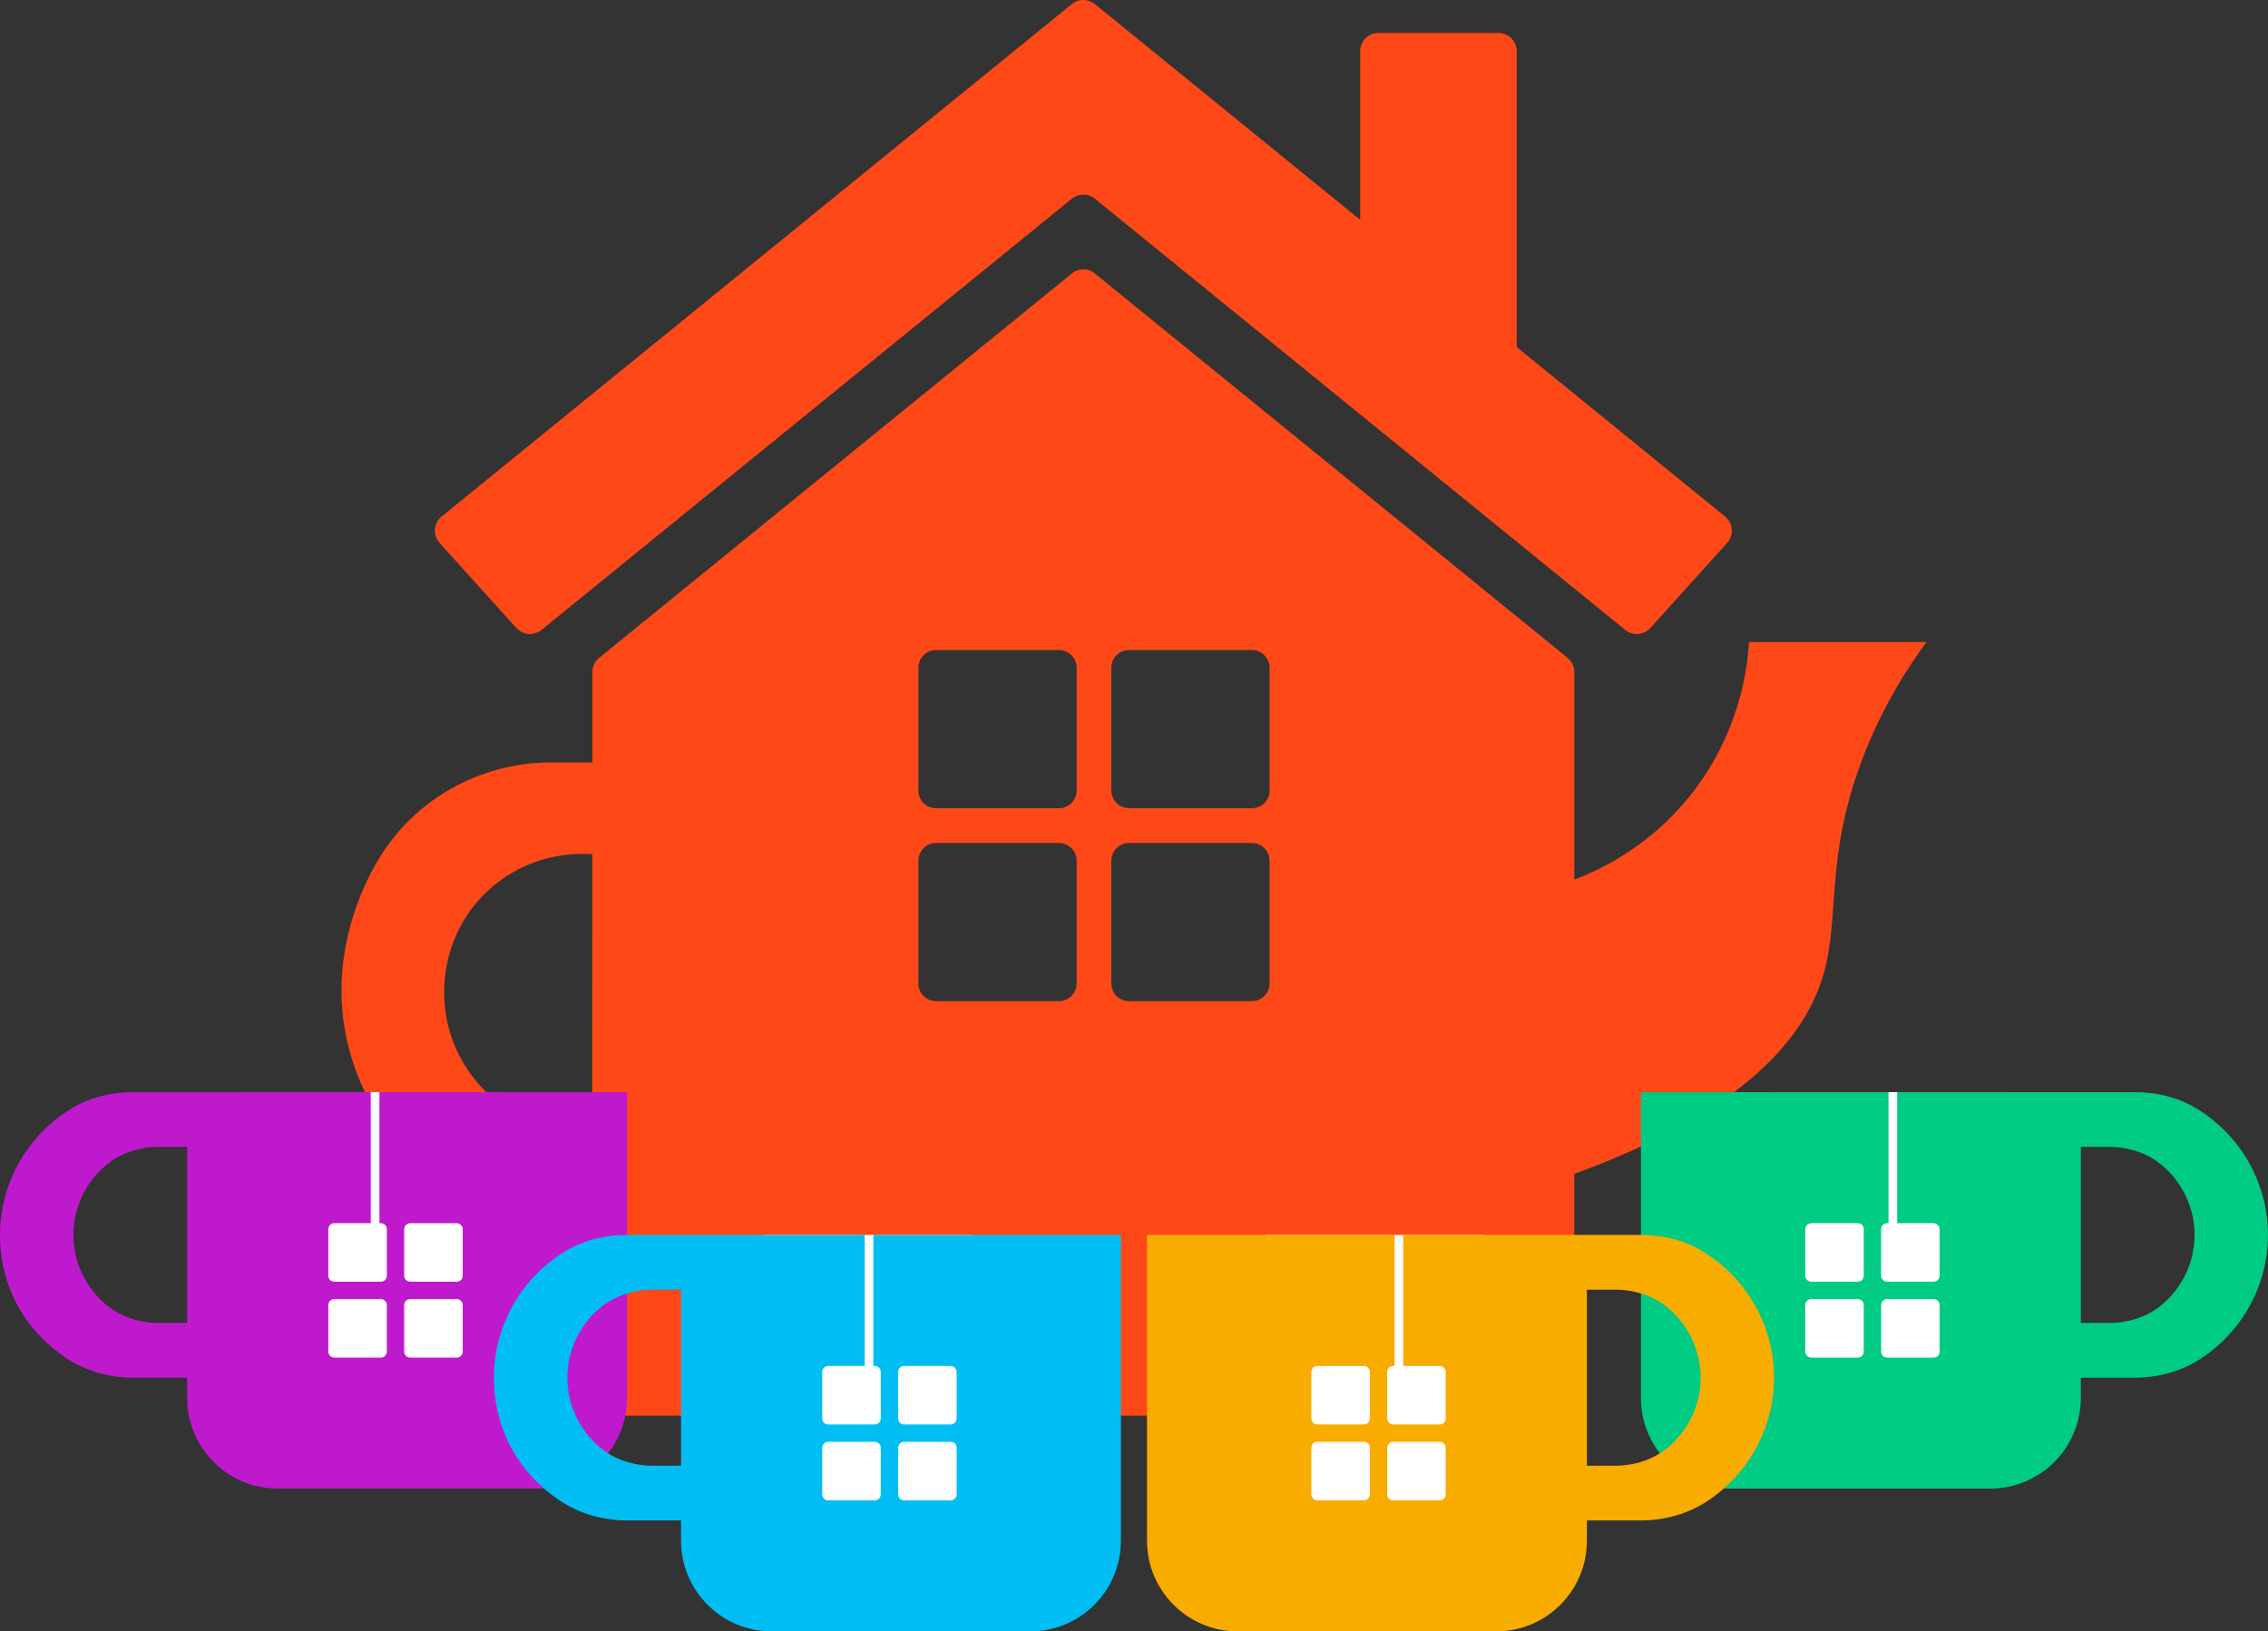
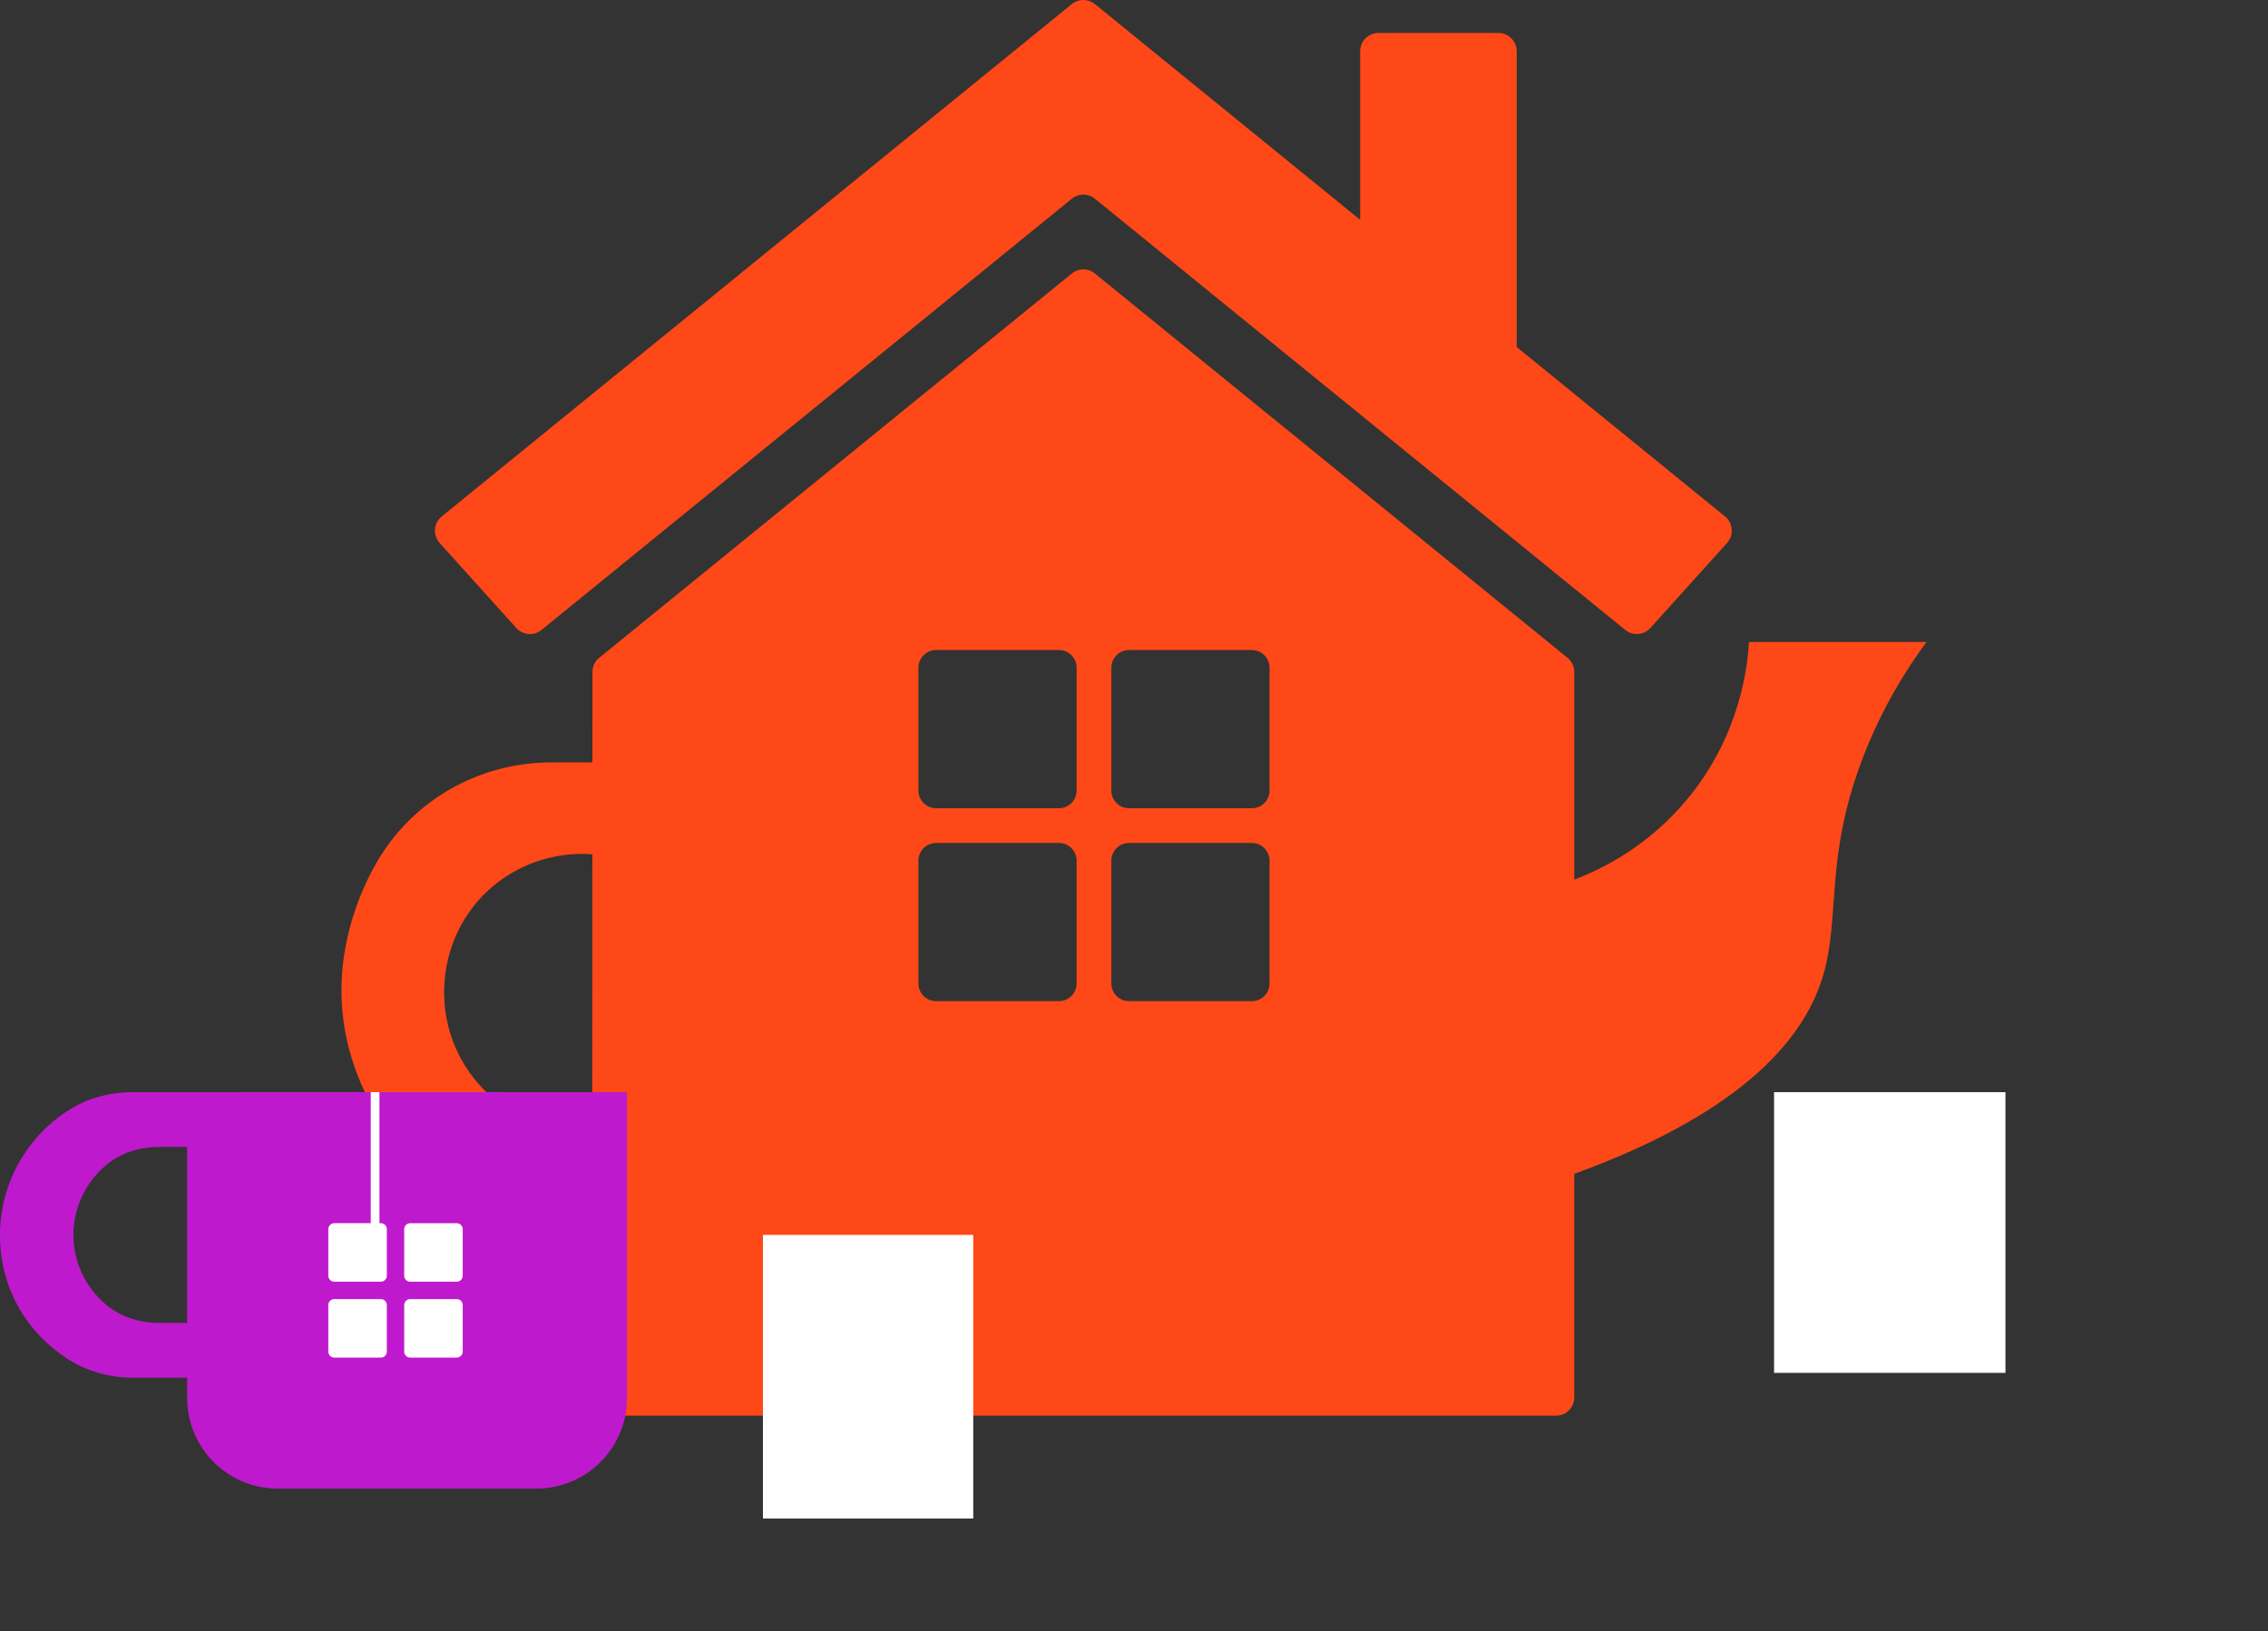
<svg xmlns="http://www.w3.org/2000/svg" id="Layer_1" data-name="Layer 1" viewBox="0 0 1000 719.36">
  <rect x="0" y="0" width="1000" height="719.36" fill="#333333" stroke="none" />
  <defs>
    <style>
      .cls-1 {
        fill: #fff;
      }

      .cls-2 {
        fill: #00bef3;
      }

      .cls-3 {
        fill: #f9ac00;
      }

      .cls-4 {
        fill: #ff4817;
      }

      .cls-5 {
        fill: #bf19ce;
      }

      .cls-6 {
        fill: #00cb83;
      }
    </style>
  </defs>
  <g>
    <path class="cls-4" d="M668.74,153.05V22.62c0-4.47-3.62-8.09-8.09-8.09h-52.84c-4.47,0-8.09,3.62-8.09,8.09V96.93L482.77,1.81c-2.97-2.42-7.24-2.42-10.21,0L194.75,227.74c-3.59,2.92-4,8.26-.9,11.7l33.8,37.47c2.88,3.2,7.77,3.58,11.11,.86L472.57,87.64c2.97-2.42,7.23-2.42,10.21,0l233.8,190.12c3.34,2.72,8.23,2.34,11.11-.86l33.8-37.47c3.1-3.44,2.69-8.77-.9-11.7l-91.84-74.69Z" />
    <path class="cls-4" d="M771.17,283.09c-.62,10.52-3.77,40.59-26.66,68.62-17.53,21.48-38.33,31.6-50.39,36.16v-91.6c0-2.4-1.08-4.68-2.95-6.19L482.71,120.56c-2.93-2.39-7.14-2.39-10.07,0l-208.47,169.53c-1.86,1.51-2.94,3.79-2.95,6.19l-.02,39.91h-18.14c-31.16,0-60.29,16.11-76.25,42.87-.06,.11-.13,.22-.19,.33-4.18,7.06-16.62,29.8-16.04,59.38,.45,22.94,8.57,42.24,18.59,57.42,16.33,24.75,44.47,39.14,74.13,39.16,6.08,0,12.02,0,17.79,.01l-.05,80.9c0,4.41,3.57,7.99,7.98,7.99h417.12c4.41,0,7.98-3.57,7.98-7.98v-98.65c76.8-27.97,102.33-61.53,109.94-88.21,7.23-25.36,.74-50.51,16.45-93.01,8.84-23.92,20.48-41.88,28.92-53.31h-78.26Zm-510.06,215.5c-1.39,.1-2.78,.18-4.19,.18-36.72,0-65.9-32.44-60.44-70.26,4.39-30.39,30.12-52.16,60.83-51.98,1.31,0,2.59,.11,3.87,.19l-.07,121.86Zm213.59-64.92c0,4.31-3.49,7.8-7.8,7.8h-54.16c-4.31,0-7.8-3.49-7.8-7.8v-54.16c0-4.31,3.49-7.8,7.8-7.8h54.16c4.31,0,7.8,3.49,7.8,7.8v54.16Zm0-85.07c0,4.31-3.49,7.8-7.8,7.8h-54.16c-4.31,0-7.8-3.49-7.8-7.8v-54.16c0-4.31,3.49-7.8,7.8-7.8h54.16c4.31,0,7.8,3.49,7.8,7.8v54.16Zm85.07,85.07c0,4.31-3.49,7.8-7.8,7.8h-54.16c-4.31,0-7.8-3.49-7.8-7.8v-54.16c0-4.31,3.49-7.8,7.8-7.8h54.16c4.31,0,7.8,3.49,7.8,7.8v54.16Zm0-85.07c0,4.31-3.49,7.8-7.8,7.8h-54.16c-4.31,0-7.8-3.49-7.8-7.8v-54.16c0-4.31,3.49-7.8,7.8-7.8h54.16c4.31,0,7.8,3.49,7.8,7.8v54.16Z" />
  </g>
  <g>
    <g>
      <rect class="cls-1" x="105.85" y="481.59" width="116.55" height="125.9" />
      <path class="cls-5" d="M167.3,481.59v57.78h.62c1.46,0,2.64,1.18,2.64,2.64v20.52c0,1.46-1.18,2.64-2.64,2.64h-20.52c-1.46,0-2.64-1.18-2.64-2.64v-20.52c0-1.46,1.18-2.64,2.64-2.64h16.07v-57.78H58.65c-9.37,0-18.71,2.18-26.76,6.97-19.36,11.52-31.89,32.66-31.89,55.98s11.49,42.65,29.45,54.46c8.68,5.71,18.96,8.5,29.35,8.5h23.71v8.93c0,22.08,17.9,39.98,39.98,39.98h113.99c22.08,0,39.98-17.9,39.98-39.98v-134.84h-109.17Zm-84.79,101.77h-12.35c-8.5,0-16.95-2.61-23.45-8.09-8.86-7.46-14.34-18.62-14.34-30.73s5.48-23.26,14.34-30.73c6.5-5.48,14.95-8.09,23.45-8.09h12.35v77.63Zm88.05,12.64c0,1.46-1.18,2.64-2.64,2.64h-20.52c-1.46,0-2.64-1.18-2.64-2.64v-20.52c0-1.46,1.18-2.64,2.64-2.64h20.52c1.46,0,2.64,1.18,2.64,2.64v20.52Zm33.46,0c0,1.46-1.18,2.64-2.64,2.64h-20.52c-1.46,0-2.64-1.18-2.64-2.64v-20.52c0-1.46,1.18-2.64,2.64-2.64h20.52c1.46,0,2.64,1.18,2.64,2.64v20.52Zm0-33.46c0,1.46-1.18,2.64-2.64,2.64h-20.52c-1.46,0-2.64-1.18-2.64-2.64v-20.52c0-1.46,1.18-2.64,2.64-2.64h20.52c1.46,0,2.64,1.18,2.64,2.64v20.52Z" />
    </g>
    <g>
      <rect class="cls-1" x="336.39" y="544.54" width="92.73" height="125.07" />
-       <path class="cls-2" d="M385.08,544.54v57.78h.62c1.46,0,2.64,1.18,2.64,2.64v20.52c0,1.46-1.18,2.64-2.64,2.64h-20.52c-1.46,0-2.64-1.18-2.64-2.64v-20.52c0-1.46,1.18-2.64,2.64-2.64h16.07v-57.78h-104.83c-9.37,0-18.71,2.18-26.76,6.97-19.36,11.52-31.89,32.66-31.89,55.98s11.49,42.65,29.45,54.46c8.68,5.71,18.96,8.5,29.35,8.5h23.71v8.93c0,22.08,17.9,39.98,39.98,39.98h113.99c22.08,0,39.98-17.9,39.98-39.98v-134.84h-109.17Zm-84.79,101.77h-12.35c-8.5,0-16.95-2.61-23.45-8.09-8.86-7.46-14.34-18.62-14.34-30.73s5.48-23.26,14.34-30.73c6.5-5.48,14.95-8.09,23.45-8.09h12.35v77.63Zm88.05,12.64c0,1.46-1.18,2.64-2.64,2.64h-20.52c-1.46,0-2.64-1.18-2.64-2.64v-20.52c0-1.46,1.18-2.64,2.64-2.64h20.52c1.46,0,2.64,1.18,2.64,2.64v20.52Zm33.46,0c0,1.46-1.18,2.64-2.64,2.64h-20.52c-1.46,0-2.64-1.18-2.64-2.64v-20.52c0-1.46,1.18-2.64,2.64-2.64h20.52c1.46,0,2.64,1.18,2.64,2.64v20.52Zm0-33.46c0,1.46-1.18,2.64-2.64,2.64h-20.52c-1.46,0-2.64-1.18-2.64-2.64v-20.52c0-1.46,1.18-2.64,2.64-2.64h20.52c1.46,0,2.64,1.18,2.64,2.64v20.52Z" />
    </g>
    <g>
      <rect class="cls-1" x="782.22" y="481.59" width="102.02" height="123.79" />
-       <path class="cls-6" d="M723.52,481.59v134.84c0,22.08,17.9,39.98,39.98,39.98h113.99c22.08,0,39.98-17.9,39.98-39.98v-8.93h23.71c10.39,0,20.67-2.79,29.35-8.5,17.96-11.81,29.45-32.13,29.45-54.46,0-23.33-12.54-44.46-31.89-55.98-8.05-4.79-17.39-6.97-26.76-6.97h-23.87s-80.96,0-80.96,0v57.78s16.07,0,16.07,0c1.46,0,2.64,1.18,2.64,2.64v20.52c0,1.46-1.18,2.64-2.64,2.64h-20.52c-1.46,0-2.64-1.18-2.64-2.64v-20.52c0-1.46,1.18-2.64,2.64-2.64h.62s0-57.78,0-57.78h-109.17Zm193.96,24.14h12.35c8.5,0,16.95,2.61,23.45,8.09,8.86,7.46,14.34,18.62,14.34,30.73,0,12.11-5.48,23.26-14.34,30.73-6.5,5.48-14.95,8.09-23.45,8.09h-12.35v-77.63Zm-88.05,69.74c0-1.46,1.18-2.64,2.64-2.64h20.52c1.46,0,2.64,1.18,2.64,2.64v20.52c0,1.46-1.18,2.64-2.64,2.64h-20.52c-1.46,0-2.64-1.18-2.64-2.64v-20.52Zm-33.46,0c0-1.46,1.18-2.64,2.64-2.64h20.52c1.46,0,2.64,1.18,2.64,2.64v20.52c0,1.46-1.18,2.64-2.64,2.64h-20.52c-1.46,0-2.64-1.18-2.64-2.64v-20.52Zm0-33.46c0-1.46,1.18-2.64,2.64-2.64h20.52c1.46,0,2.64,1.18,2.64,2.64v20.52c0,1.46-1.18,2.64-2.64,2.64h-20.52c-1.46,0-2.64-1.18-2.64-2.64v-20.52Z" />
    </g>
    <g>
-       <rect class="cls-1" x="558" y="544.54" width="96.13" height="140.38" />
-       <path class="cls-3" d="M505.74,544.54v134.84c0,22.08,17.9,39.98,39.98,39.98h113.99c22.08,0,39.98-17.9,39.98-39.98v-8.93h23.71c10.39,0,20.67-2.79,29.35-8.5,17.96-11.81,29.45-32.13,29.45-54.46,0-23.33-12.54-44.46-31.89-55.98-8.05-4.79-17.39-6.97-26.76-6.97h-23.87s-80.96,0-80.96,0v57.78s16.07,0,16.07,0c1.46,0,2.64,1.18,2.64,2.64v20.52c0,1.46-1.18,2.64-2.64,2.64h-20.52c-1.46,0-2.64-1.18-2.64-2.64v-20.52c0-1.46,1.18-2.64,2.64-2.64h.62s0-57.78,0-57.78h-109.17Zm193.96,24.14h12.35c8.5,0,16.95,2.61,23.45,8.09,8.86,7.46,14.34,18.62,14.34,30.73,0,12.11-5.48,23.26-14.34,30.73-6.5,5.48-14.95,8.09-23.45,8.09h-12.35v-77.63Zm-88.05,69.74c0-1.46,1.18-2.64,2.64-2.64h20.52c1.46,0,2.64,1.18,2.64,2.64v20.52c0,1.46-1.18,2.64-2.64,2.64h-20.52c-1.46,0-2.64-1.18-2.64-2.64v-20.52Zm-33.46,0c0-1.46,1.18-2.64,2.64-2.64h20.52c1.46,0,2.64,1.18,2.64,2.64v20.52c0,1.46-1.18,2.64-2.64,2.64h-20.52c-1.46,0-2.64-1.18-2.64-2.64v-20.52Zm0-33.46c0-1.46,1.18-2.64,2.64-2.64h20.52c1.46,0,2.64,1.18,2.64,2.64v20.52c0,1.46-1.18,2.64-2.64,2.64h-20.52c-1.46,0-2.64-1.18-2.64-2.64v-20.52Z" />
-     </g>
+       </g>
  </g>
</svg>